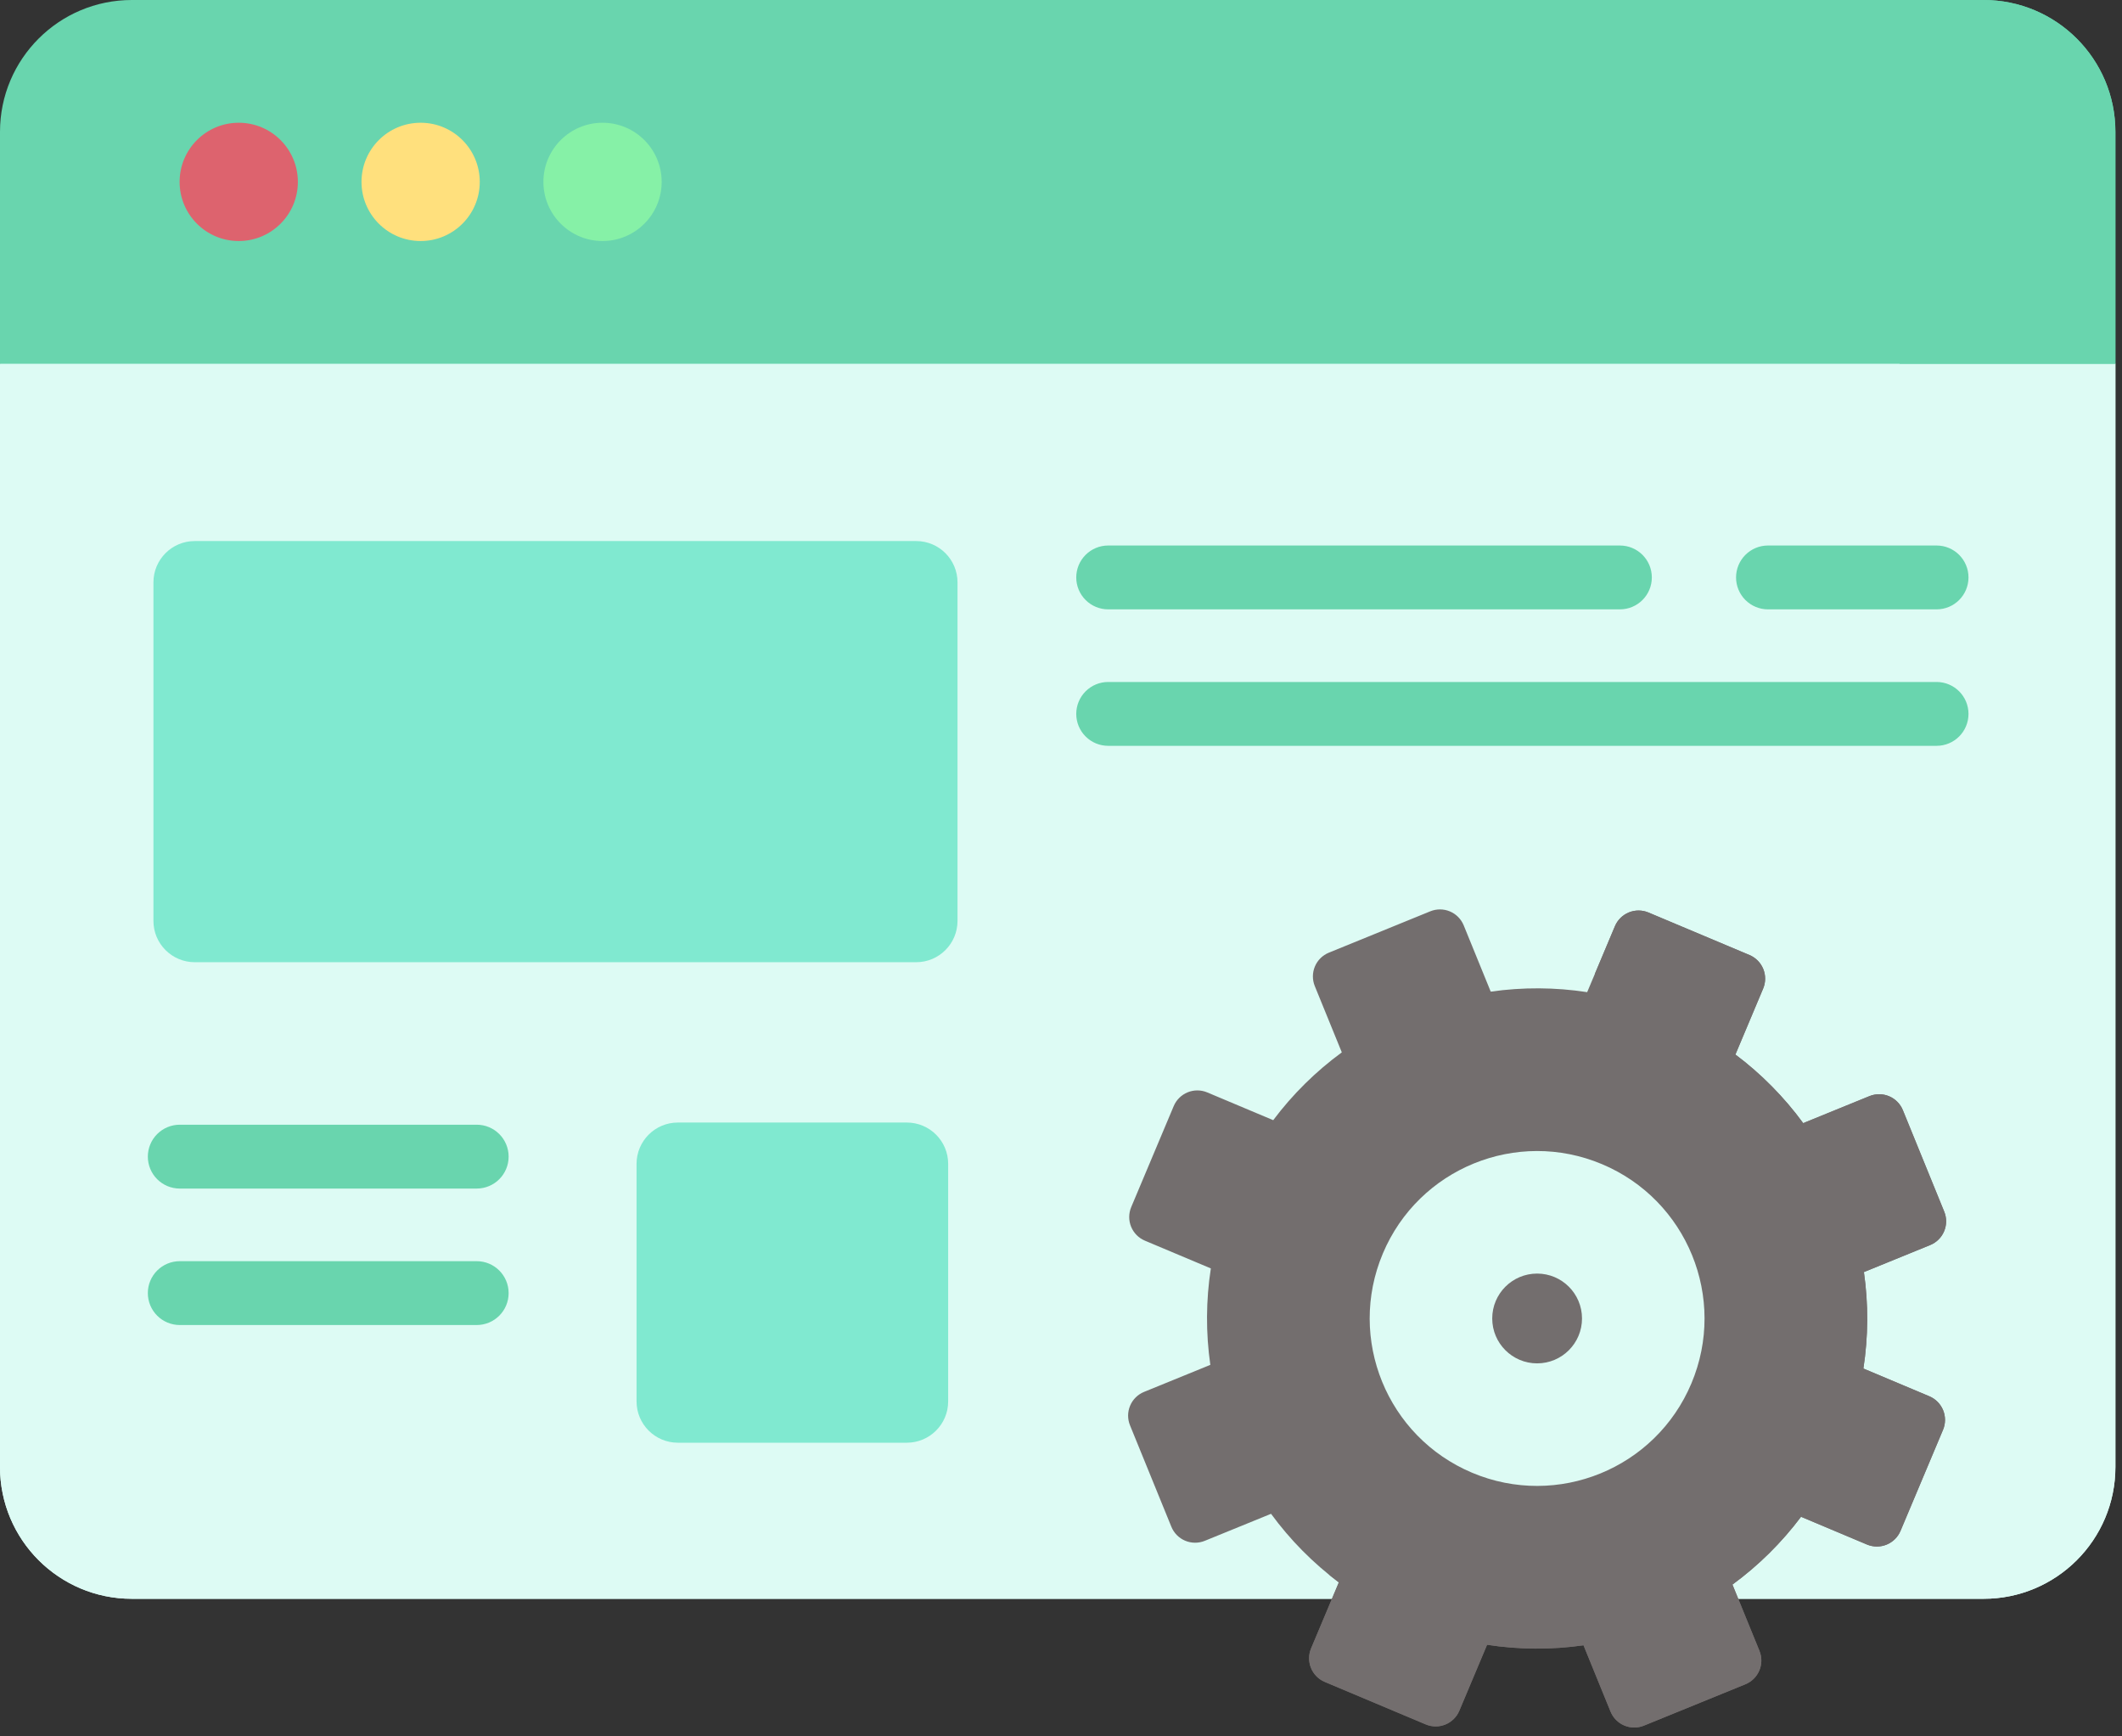
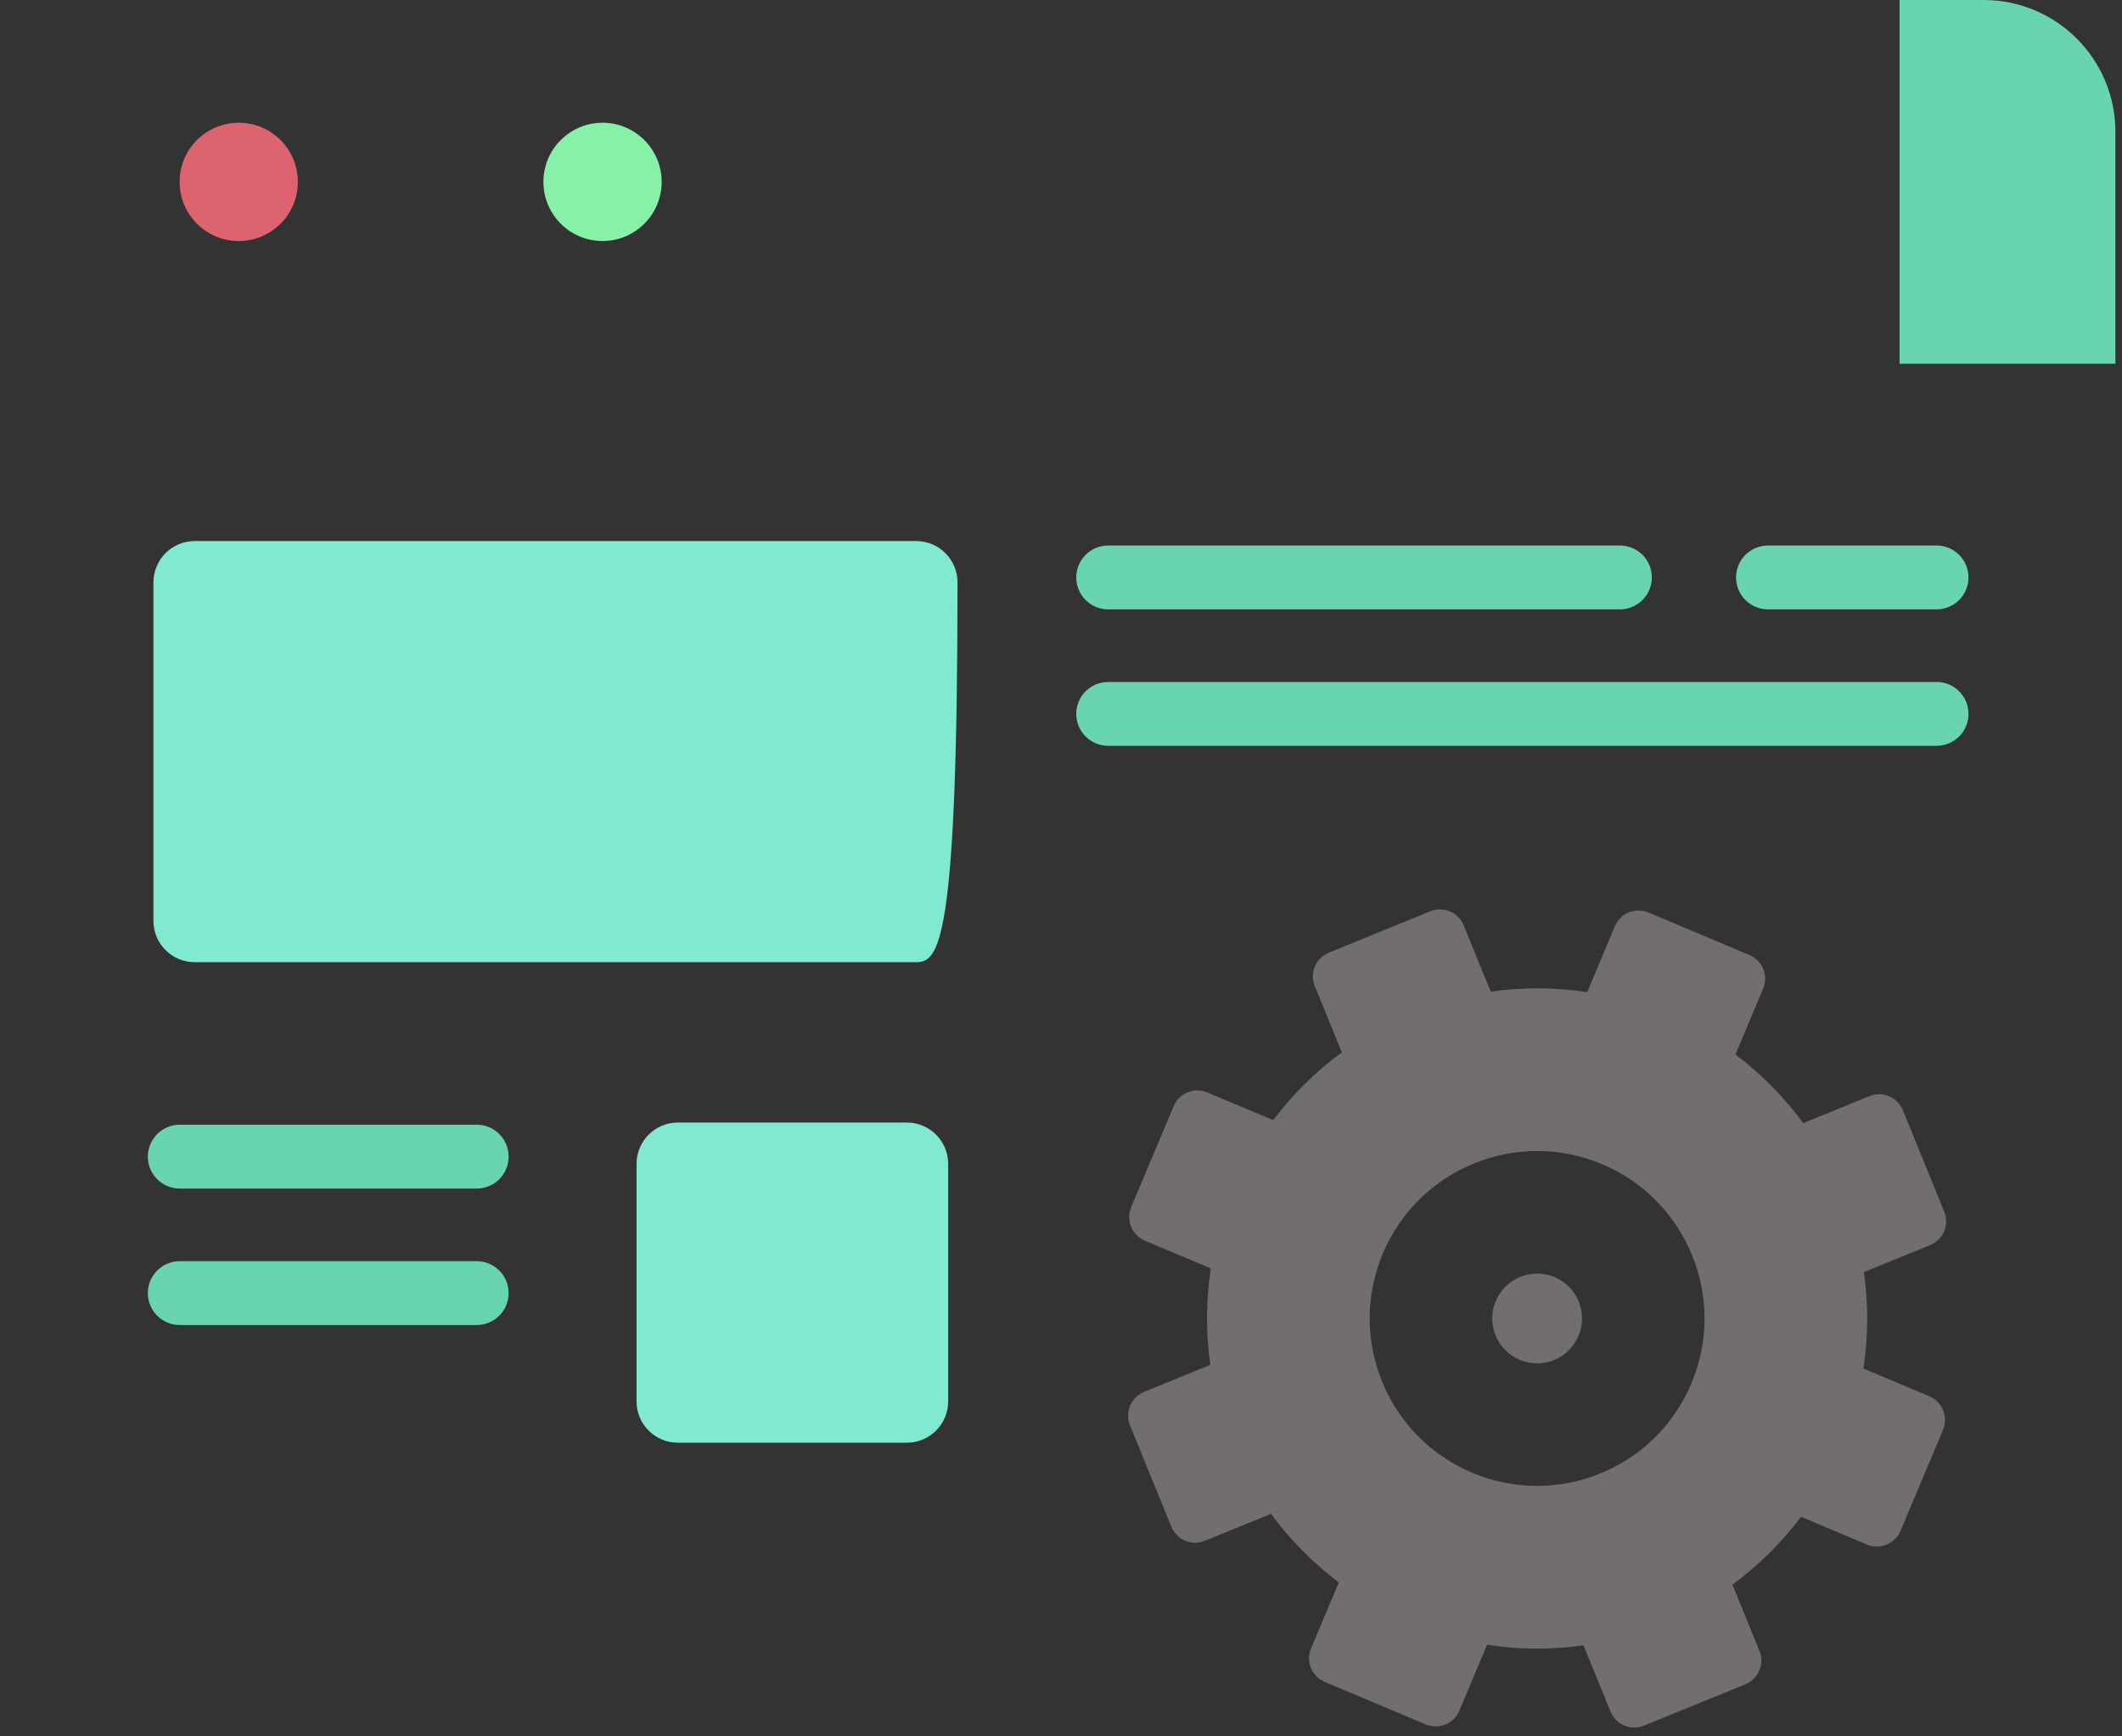
<svg xmlns="http://www.w3.org/2000/svg" width="231" height="189" viewBox="0 0 231 189" fill="none">
  <rect x="0" y="0" width="231" height="189" fill="#333333" stroke="none" />
-   <path d="M2.306 35.442L0 39.596V159.677C0 167.601 6.424 174.024 14.348 174.024H215.934C223.858 174.024 230.282 167.601 230.282 159.677V39.596L227.976 35.442H2.306Z" fill="#DDFBF4" />
-   <path d="M206.788 35.442V136.183C206.788 144.107 200.364 150.53 192.44 150.53H0V159.677C0 167.601 6.424 174.024 14.348 174.024H215.934C223.858 174.024 230.282 167.601 230.282 159.677V39.596L227.976 35.442H206.788Z" fill="#DDFBF4" />
-   <path d="M215.934 0H14.348C6.424 0 0 6.424 0 14.348V39.596H230.282V14.348C230.282 6.424 223.858 0 215.934 0Z" fill="#69D5AE" />
  <path d="M25.989 26.235C29.544 26.235 32.426 23.353 32.426 19.798C32.426 16.243 29.544 13.361 25.989 13.361C22.434 13.361 19.552 16.243 19.552 19.798C19.552 23.353 22.434 26.235 25.989 26.235Z" fill="#DD636E" />
-   <path d="M45.79 26.235C49.346 26.235 52.227 23.353 52.227 19.798C52.227 16.243 49.346 13.361 45.79 13.361C42.235 13.361 39.353 16.243 39.353 19.798C39.353 23.353 42.235 26.235 45.79 26.235Z" fill="#FFE07D" />
  <path d="M65.592 26.235C69.147 26.235 72.029 23.353 72.029 19.798C72.029 16.243 69.147 13.361 65.592 13.361C62.037 13.361 59.155 16.243 59.155 19.798C59.155 23.353 62.037 26.235 65.592 26.235Z" fill="#86F1A7" />
-   <path d="M99.737 104.733H21.2C18.716 104.733 16.703 102.72 16.703 100.236V63.389C16.703 60.905 18.716 58.892 21.2 58.892H99.737C102.221 58.892 104.234 60.905 104.234 63.389V100.236C104.234 102.72 102.221 104.733 99.737 104.733ZM98.719 157.034H73.792C71.308 157.034 69.295 155.02 69.295 152.536V126.683C69.295 124.199 71.308 122.185 73.792 122.185H98.719C101.203 122.185 103.217 124.199 103.217 126.683V152.536C103.217 155.02 101.203 157.034 98.719 157.034Z" fill="#80E9D0" />
+   <path d="M99.737 104.733H21.2C18.716 104.733 16.703 102.72 16.703 100.236V63.389C16.703 60.905 18.716 58.892 21.2 58.892H99.737C102.221 58.892 104.234 60.905 104.234 63.389C104.234 102.72 102.221 104.733 99.737 104.733ZM98.719 157.034H73.792C71.308 157.034 69.295 155.02 69.295 152.536V126.683C69.295 124.199 71.308 122.185 73.792 122.185H98.719C101.203 122.185 103.217 124.199 103.217 126.683V152.536C103.217 155.02 101.203 157.034 98.719 157.034Z" fill="#80E9D0" />
  <path d="M51.894 129.371H19.568C19.112 129.371 18.66 129.281 18.238 129.107C17.817 128.932 17.434 128.676 17.111 128.353C16.788 128.031 16.532 127.648 16.358 127.226C16.183 126.804 16.093 126.353 16.093 125.896C16.093 125.44 16.183 124.988 16.358 124.566C16.532 124.145 16.788 123.762 17.111 123.439C17.434 123.116 17.817 122.86 18.238 122.686C18.66 122.511 19.112 122.421 19.568 122.421H51.894C53.814 122.421 55.369 123.977 55.369 125.896C55.369 127.815 53.814 129.371 51.894 129.371ZM51.894 144.225H19.568C18.647 144.225 17.763 143.859 17.111 143.207C16.459 142.555 16.093 141.671 16.093 140.75C16.093 139.828 16.459 138.944 17.111 138.293C17.763 137.641 18.647 137.275 19.568 137.275H51.894C53.814 137.275 55.369 138.831 55.369 140.75C55.369 142.669 53.814 144.225 51.894 144.225ZM210.814 66.327H192.461C191.54 66.327 190.656 65.961 190.004 65.309C189.352 64.658 188.986 63.774 188.986 62.852C188.986 61.931 189.352 61.047 190.004 60.395C190.656 59.743 191.54 59.377 192.461 59.377H210.814C212.734 59.377 214.289 60.933 214.289 62.852C214.289 64.771 212.734 66.327 210.814 66.327ZM176.343 66.327H120.635C119.713 66.327 118.829 65.961 118.178 65.309C117.526 64.658 117.16 63.774 117.16 62.852C117.16 61.931 117.526 61.047 118.178 60.395C118.829 59.743 119.713 59.377 120.635 59.377H176.343C178.263 59.377 179.818 60.933 179.818 62.852C179.818 64.771 178.263 66.327 176.343 66.327ZM210.814 81.181H120.635C119.713 81.181 118.829 80.815 118.178 80.163C117.526 79.512 117.16 78.628 117.16 77.706C117.16 76.785 117.526 75.901 118.178 75.249C118.829 74.597 119.713 74.231 120.635 74.231H210.814C212.734 74.231 214.289 75.787 214.289 77.706C214.289 79.625 212.734 81.181 210.814 81.181Z" fill="#69D5AE" />
  <path d="M210.026 151.98L202.848 148.96C203.384 145.482 203.403 141.944 202.904 138.461L210.118 135.52C210.457 135.382 210.766 135.178 211.026 134.92C211.287 134.663 211.494 134.356 211.636 134.018C211.778 133.681 211.853 133.318 211.855 132.952C211.857 132.585 211.787 132.222 211.648 131.883L207.146 120.84C207.008 120.5 206.804 120.192 206.547 119.931C206.289 119.67 205.982 119.463 205.645 119.321C205.307 119.179 204.944 119.105 204.578 119.103C204.211 119.101 203.848 119.171 203.509 119.309L196.295 122.25C194.216 119.411 191.729 116.895 188.915 114.783L191.935 107.605C192.222 106.923 192.226 106.155 191.946 105.469C191.667 104.784 191.127 104.238 190.445 103.951L179.454 99.326C179.116 99.183 178.753 99.109 178.387 99.107C178.02 99.105 177.657 99.175 177.318 99.314C176.978 99.452 176.669 99.656 176.409 99.914C176.148 100.171 175.941 100.478 175.799 100.816L172.779 107.993C169.301 107.457 165.763 107.438 162.28 107.937L159.339 100.724C159.201 100.385 158.997 100.076 158.739 99.815C158.482 99.555 158.175 99.347 157.837 99.205C157.499 99.063 157.137 98.989 156.77 98.987C156.404 98.985 156.041 99.055 155.701 99.193L144.659 103.695C143.973 103.975 143.427 104.515 143.14 105.197C142.853 105.879 142.849 106.647 143.128 107.333L146.069 114.547C143.23 116.625 140.714 119.112 138.602 121.927L131.424 118.907C131.086 118.765 130.724 118.69 130.357 118.688C129.991 118.686 129.628 118.756 129.288 118.895C128.949 119.033 128.64 119.237 128.379 119.495C128.119 119.752 127.911 120.059 127.769 120.397L123.144 131.388C123.002 131.726 122.928 132.089 122.926 132.455C122.924 132.822 122.994 133.185 123.132 133.524C123.271 133.864 123.475 134.172 123.732 134.433C123.99 134.694 124.297 134.901 124.634 135.043L131.812 138.063C131.276 141.541 131.257 145.079 131.756 148.562L124.543 151.503C123.857 151.782 123.311 152.322 123.024 153.005C122.737 153.687 122.733 154.455 123.012 155.141L127.514 166.183C127.793 166.869 128.334 167.415 129.016 167.702C129.698 167.989 130.466 167.993 131.152 167.714L138.365 164.773C140.444 167.612 142.931 170.128 145.746 172.24L142.726 179.418C142.439 180.1 142.434 180.868 142.714 181.554C142.993 182.239 143.533 182.785 144.216 183.073L155.207 187.697C155.545 187.84 155.907 187.914 156.274 187.916C156.64 187.918 157.004 187.848 157.343 187.709C157.682 187.571 157.991 187.367 158.252 187.109C158.512 186.852 158.72 186.545 158.862 186.207L161.882 179.03C165.36 179.566 168.897 179.585 172.381 179.086L175.322 186.299C175.46 186.639 175.664 186.947 175.921 187.208C176.179 187.469 176.486 187.676 176.823 187.818C177.161 187.96 177.524 188.034 177.89 188.036C178.257 188.038 178.62 187.968 178.959 187.83L190.002 183.328C190.341 183.19 190.65 182.986 190.911 182.728C191.171 182.47 191.379 182.164 191.521 181.826C191.663 181.488 191.737 181.126 191.739 180.759C191.741 180.393 191.671 180.03 191.533 179.69L188.592 172.477C191.43 170.398 193.946 167.911 196.058 165.097L203.236 168.117C203.918 168.404 204.687 168.408 205.372 168.129C206.057 167.849 206.604 167.309 206.891 166.627L211.516 155.635C211.803 154.953 211.807 154.185 211.528 153.499C211.248 152.814 210.708 152.267 210.026 151.98ZM160.263 160.307C150.987 156.403 146.631 145.72 150.534 136.444C154.437 127.168 165.121 122.813 174.397 126.716C183.672 130.619 188.028 141.302 184.125 150.578C180.223 159.854 169.539 164.21 160.263 160.307Z" fill="#736E6E" />
  <path d="M167.33 148.398C170.029 148.398 172.217 146.21 172.217 143.511C172.217 140.812 170.029 138.625 167.33 138.625C164.631 138.625 162.443 140.812 162.443 143.511C162.443 146.21 164.631 148.398 167.33 148.398Z" fill="#736E6E" />
-   <path d="M210.026 151.98L202.848 148.96C203.384 145.482 203.403 141.945 202.904 138.461L210.118 135.52C210.457 135.382 210.766 135.178 211.026 134.92C211.287 134.663 211.494 134.356 211.636 134.019C211.778 133.681 211.853 133.318 211.855 132.952C211.857 132.585 211.787 132.222 211.648 131.883L207.146 120.84C207.008 120.5 206.804 120.192 206.547 119.931C206.289 119.67 205.982 119.463 205.645 119.321C205.307 119.179 204.944 119.105 204.578 119.103C204.211 119.101 203.848 119.171 203.509 119.309L196.295 122.25C194.216 119.411 191.729 116.895 188.915 114.783L191.935 107.605C192.077 107.268 192.151 106.905 192.153 106.539C192.155 106.172 192.085 105.809 191.947 105.469C191.808 105.13 191.604 104.821 191.347 104.561C191.089 104.3 190.783 104.093 190.445 103.951L179.454 99.326C179.116 99.183 178.753 99.109 178.387 99.107C178.02 99.105 177.657 99.175 177.318 99.314C176.978 99.452 176.67 99.656 176.409 99.914C176.149 100.171 175.941 100.478 175.799 100.816L173.614 106.009C184.719 112.11 192.247 123.914 192.247 137.479C192.247 157.297 176.181 173.363 156.363 173.363C152.387 173.364 148.439 172.703 144.681 171.407C145.03 171.691 145.385 171.968 145.746 172.239L142.726 179.417C142.584 179.755 142.51 180.117 142.508 180.484C142.506 180.85 142.576 181.213 142.714 181.553C142.852 181.892 143.056 182.201 143.314 182.461C143.572 182.722 143.878 182.929 144.216 183.071L155.208 187.696C155.545 187.838 155.908 187.913 156.274 187.915C156.641 187.917 157.004 187.847 157.344 187.708C157.683 187.57 157.992 187.366 158.252 187.108C158.513 186.85 158.72 186.544 158.862 186.206L161.883 179.028C165.36 179.564 168.898 179.583 172.381 179.084L175.322 186.298C175.46 186.637 175.664 186.946 175.922 187.207C176.18 187.467 176.486 187.675 176.824 187.817C177.162 187.959 177.524 188.033 177.891 188.035C178.257 188.037 178.62 187.967 178.96 187.828L190.003 183.327C190.342 183.188 190.651 182.985 190.911 182.727C191.172 182.469 191.379 182.163 191.521 181.825C191.663 181.487 191.738 181.125 191.74 180.758C191.742 180.392 191.672 180.028 191.533 179.689L188.593 172.476C191.431 170.397 193.948 167.91 196.059 165.095L203.237 168.116C203.575 168.258 203.937 168.332 204.304 168.334C204.67 168.336 205.033 168.266 205.373 168.127C205.712 167.989 206.021 167.785 206.282 167.527C206.542 167.27 206.749 166.963 206.891 166.625L211.516 155.634C211.803 154.952 211.807 154.184 211.528 153.498C211.248 152.813 210.708 152.267 210.026 151.98Z" fill="#736E6E" />
  <path d="M215.934 0H206.788V39.596H230.282V14.348C230.282 6.424 223.858 0 215.934 0Z" fill="#69D5AE" />
</svg>